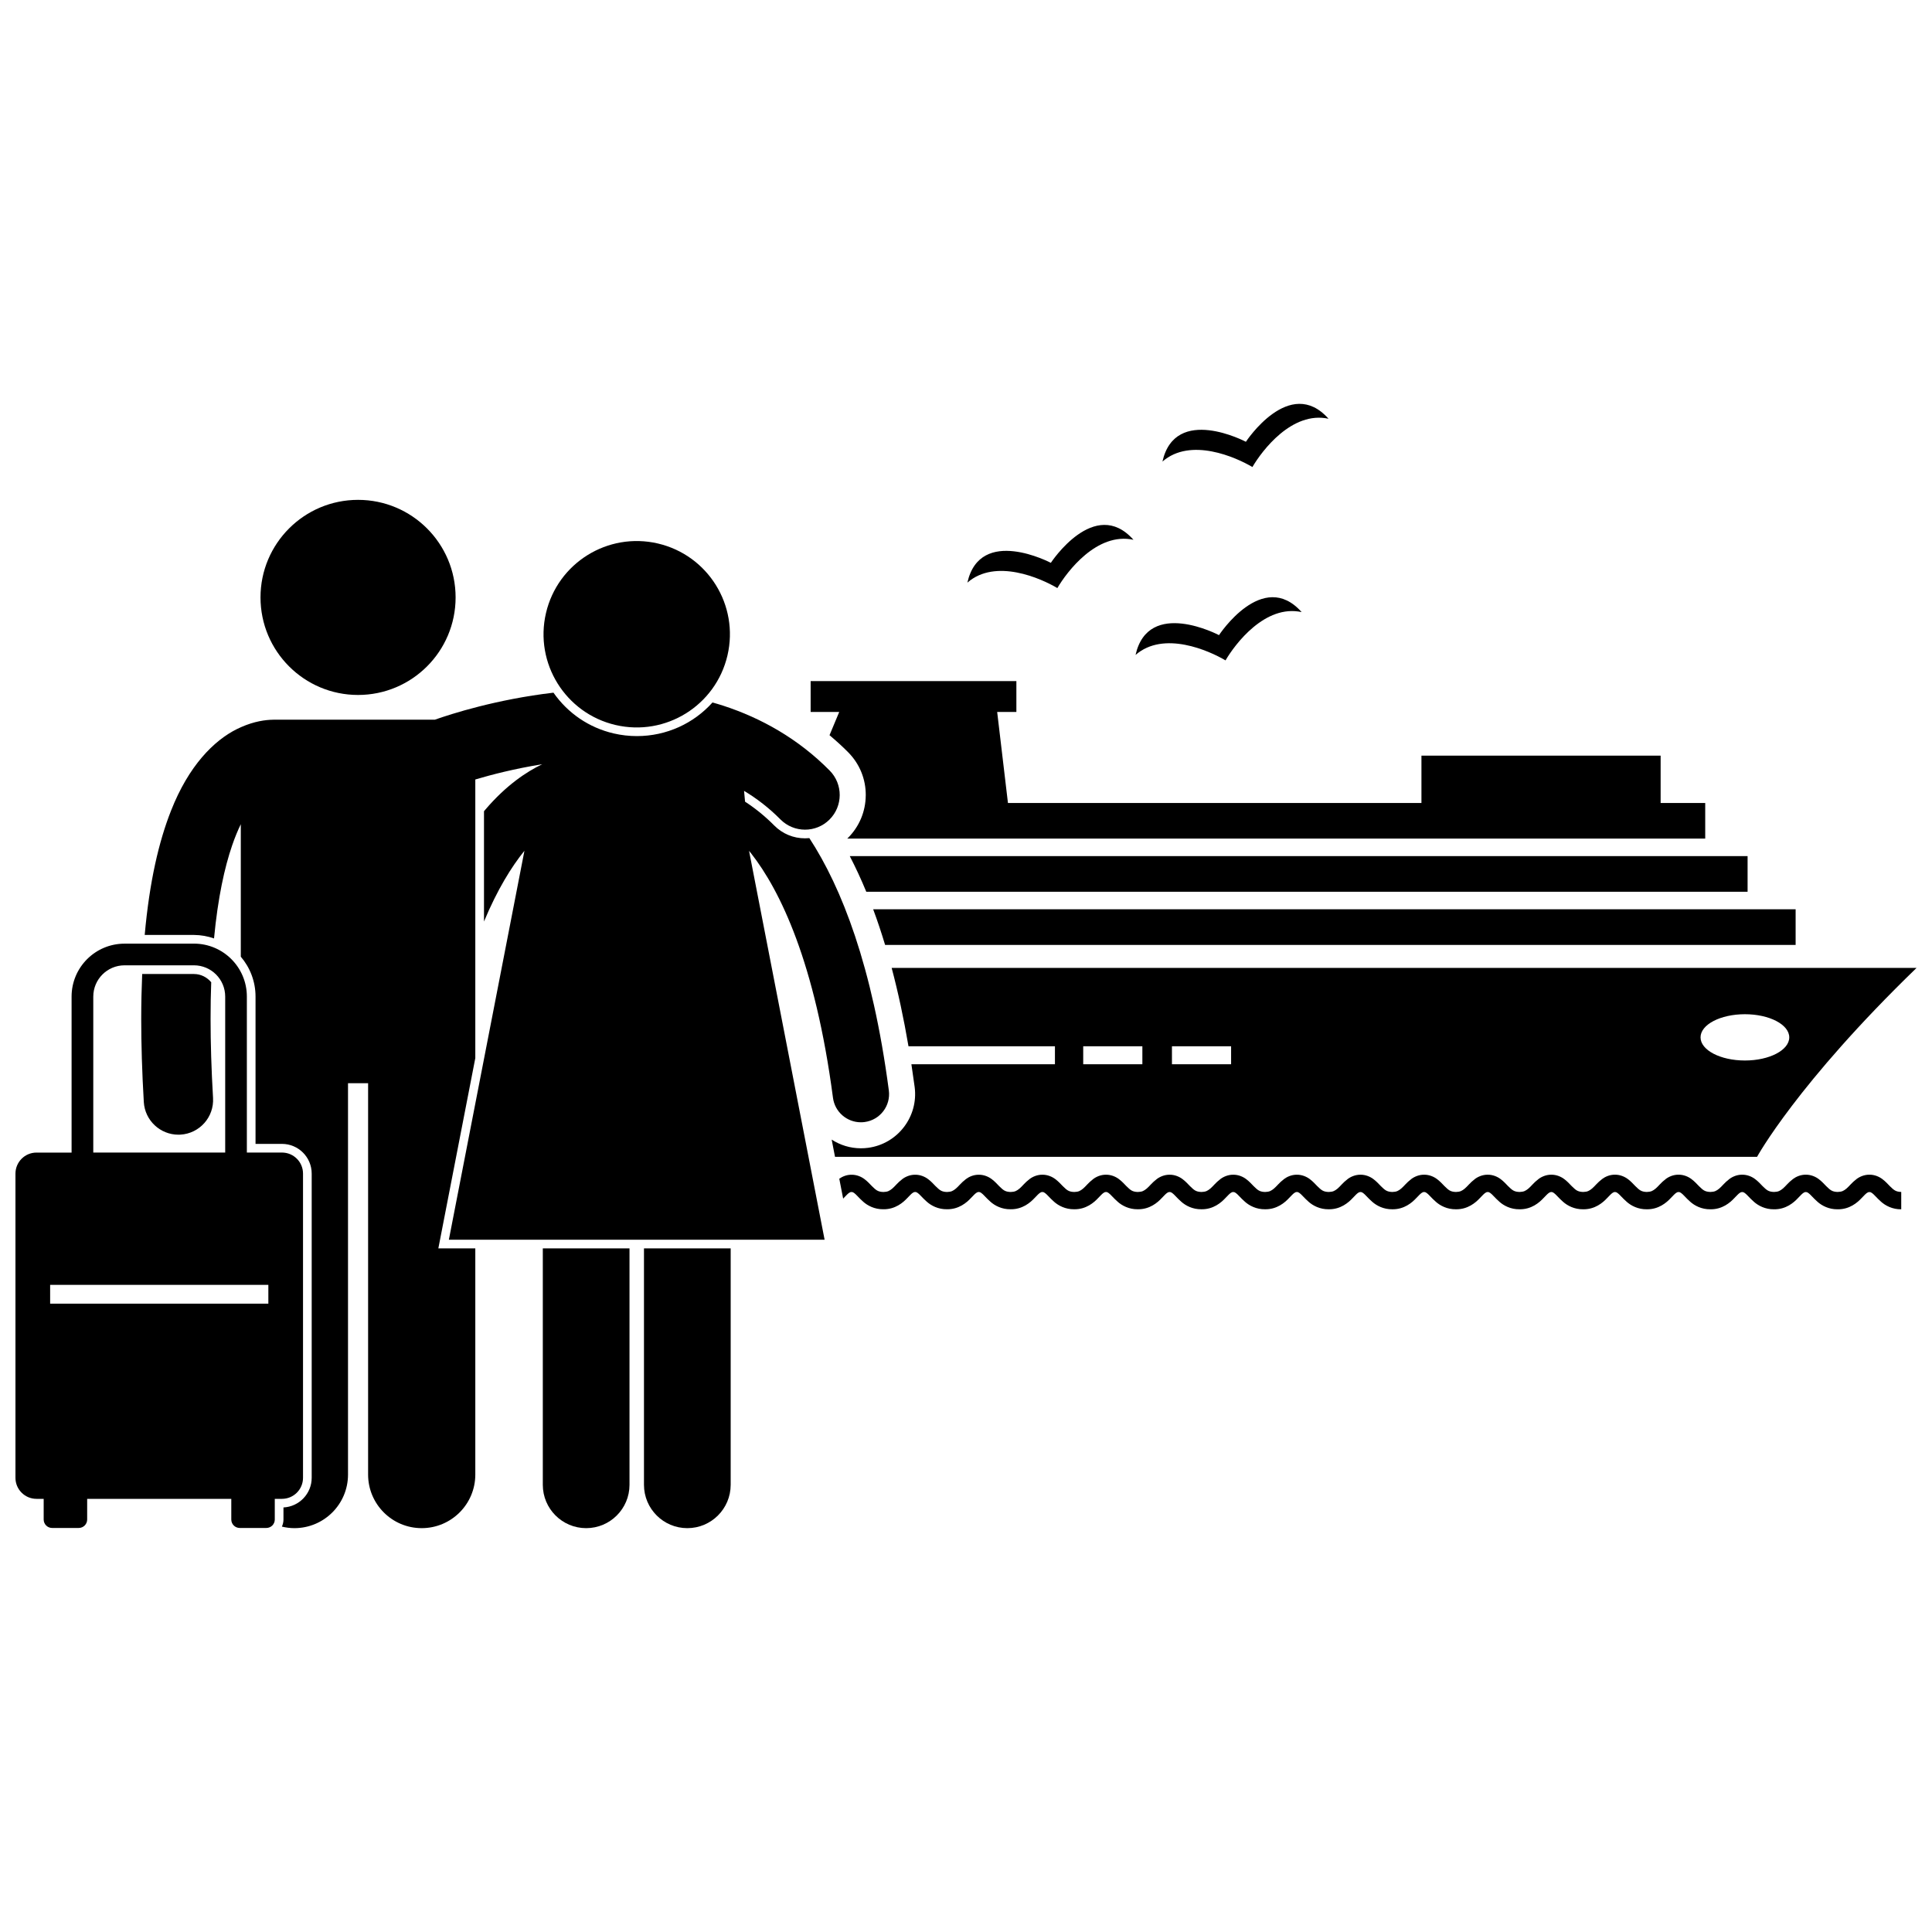
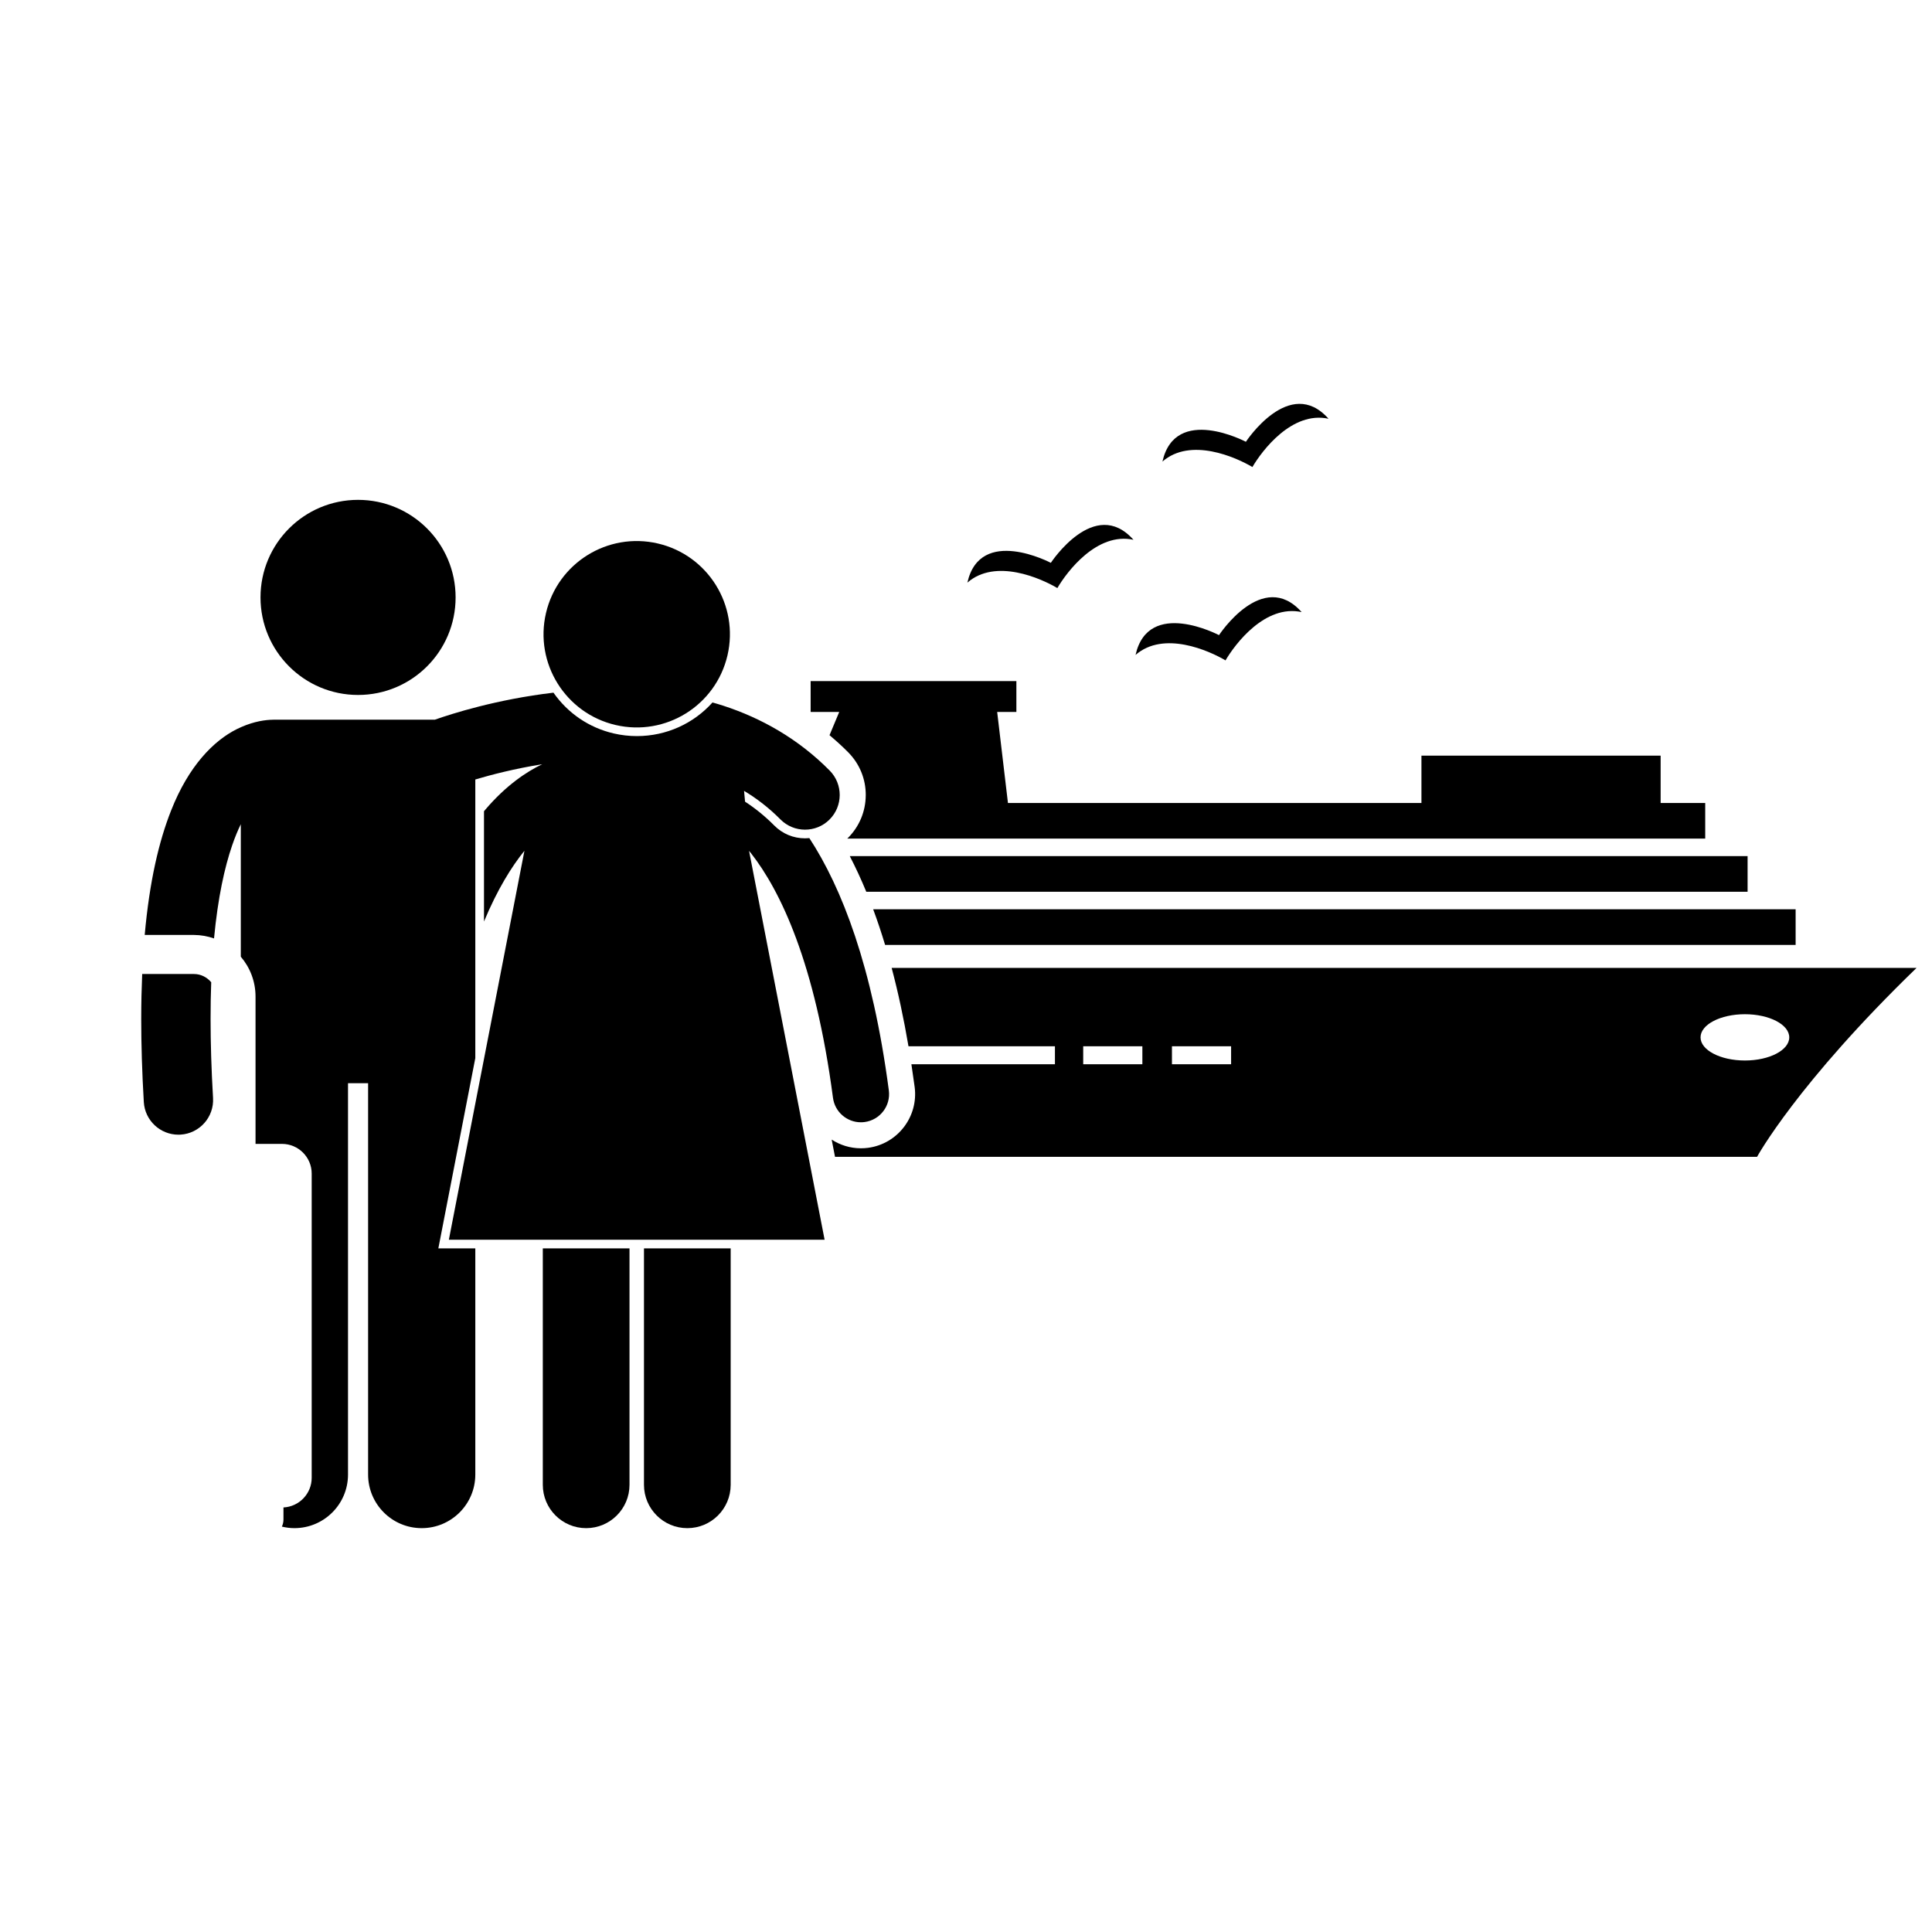
<svg xmlns="http://www.w3.org/2000/svg" width="800px" height="800px" version="1.1" viewBox="144 144 512 512">
  <defs>
    <clipPath id="b">
      <path d="m364 400h287.9v51h-287.9z" />
    </clipPath>
    <clipPath id="a">
      <path d="m148.09 394h76.906v155h-76.906z" />
    </clipPath>
  </defs>
-   <path d="m367.6 461.48c0.59-0.617 1.043-1.098 1.363-1.324 0.336-0.23 0.414-0.25 0.699-0.266 0.281 0.016 0.355 0.035 0.695 0.266 0.492 0.328 1.23 1.277 2.398 2.309 1.156 1.031 3.004 2.031 5.332 2 3.152 0.047 5.246-1.773 6.367-2.984 0.594-0.617 1.047-1.098 1.367-1.324 0.336-0.23 0.41-0.25 0.695-0.27 0.281 0.016 0.359 0.039 0.695 0.27 0.492 0.328 1.227 1.277 2.398 2.309 1.156 1.031 3.008 2.031 5.336 2 3.152 0.047 5.246-1.773 6.367-2.984 0.59-0.617 1.047-1.098 1.367-1.324 0.336-0.23 0.414-0.25 0.695-0.27 0.285 0.016 0.355 0.039 0.695 0.27 0.492 0.328 1.23 1.277 2.398 2.309 1.152 1.031 3.004 2.031 5.336 2 3.152 0.047 5.246-1.773 6.367-2.984 0.59-0.617 1.047-1.098 1.367-1.324 0.336-0.23 0.41-0.25 0.695-0.27 0.281 0.016 0.359 0.039 0.695 0.27 0.496 0.328 1.23 1.277 2.398 2.309 1.156 1.031 3.008 2.031 5.336 2 3.152 0.047 5.246-1.773 6.367-2.984 0.59-0.617 1.047-1.098 1.367-1.324 0.336-0.23 0.41-0.25 0.695-0.27 0.285 0.016 0.359 0.039 0.695 0.27 0.492 0.328 1.23 1.277 2.398 2.309 1.156 1.031 3.008 2.031 5.336 2 3.152 0.047 5.246-1.773 6.363-2.984 0.594-0.617 1.047-1.098 1.367-1.324 0.336-0.23 0.41-0.25 0.699-0.266 0.285 0.016 0.355 0.035 0.695 0.266 0.496 0.328 1.227 1.277 2.398 2.309 1.156 1.031 3.008 2.031 5.34 2 3.152 0.047 5.246-1.773 6.367-2.984 0.594-0.617 1.047-1.098 1.367-1.324 0.336-0.23 0.414-0.25 0.699-0.266 0.281 0.016 0.359 0.035 0.695 0.266 0.492 0.328 1.227 1.277 2.398 2.309 1.156 1.031 3.008 2.031 5.336 2 3.152 0.047 5.246-1.773 6.367-2.984 0.59-0.617 1.047-1.098 1.367-1.324 0.336-0.23 0.414-0.25 0.695-0.27 0.285 0.016 0.359 0.039 0.699 0.27 0.492 0.328 1.23 1.277 2.398 2.309 1.156 1.031 3.008 2.031 5.336 2 3.152 0.047 5.246-1.773 6.367-2.984 0.59-0.617 1.043-1.098 1.363-1.324 0.336-0.23 0.414-0.25 0.699-0.266 0.281 0.016 0.359 0.035 0.695 0.266 0.492 0.328 1.227 1.277 2.398 2.309 1.156 1.031 3.008 2.031 5.336 2 3.152 0.047 5.246-1.773 6.367-2.984 0.594-0.617 1.047-1.098 1.367-1.324 0.336-0.23 0.41-0.25 0.695-0.27 0.285 0.016 0.355 0.039 0.695 0.27 0.492 0.328 1.227 1.277 2.398 2.309 1.156 1.031 3.008 2.031 5.336 2 3.152 0.047 5.246-1.773 6.367-2.984 0.59-0.617 1.047-1.098 1.363-1.324 0.336-0.23 0.414-0.25 0.695-0.27 0.285 0.016 0.359 0.039 0.695 0.27 0.496 0.328 1.23 1.277 2.398 2.309 1.156 1.031 3.008 2.031 5.336 2 3.152 0.047 5.246-1.773 6.367-2.984 0.594-0.617 1.047-1.098 1.367-1.324 0.336-0.23 0.41-0.25 0.695-0.27 0.281 0.016 0.359 0.039 0.695 0.27 0.492 0.328 1.227 1.277 2.398 2.309 1.156 1.031 3.008 2.031 5.336 2 3.152 0.047 5.246-1.773 6.367-2.984 0.59-0.617 1.047-1.098 1.367-1.324 0.336-0.23 0.414-0.25 0.695-0.27 0.285 0.016 0.359 0.039 0.699 0.27 0.492 0.328 1.227 1.277 2.398 2.309 1.156 1.031 3.008 2.031 5.336 2 3.152 0.047 5.246-1.773 6.367-2.984 0.59-0.617 1.043-1.098 1.363-1.324 0.336-0.23 0.41-0.25 0.695-0.27 0.281 0.016 0.359 0.039 0.695 0.27 0.496 0.328 1.23 1.277 2.398 2.309 1.156 1.031 3.008 2.031 5.336 2 3.152 0.047 5.246-1.773 6.367-2.984 0.594-0.617 1.047-1.098 1.367-1.324 0.336-0.23 0.414-0.25 0.699-0.266 0.281 0.016 0.355 0.035 0.695 0.266 0.492 0.328 1.227 1.277 2.398 2.309 1.156 1.031 3.008 2.031 5.336 2 3.156 0.047 5.246-1.773 6.363-2.984 0.594-0.617 1.047-1.098 1.367-1.324 0.336-0.23 0.41-0.25 0.695-0.266 0.285 0.016 0.363 0.035 0.695 0.266 0.496 0.328 1.23 1.277 2.398 2.309 1.156 1.031 3.008 2.031 5.336 2 3.152 0.047 5.246-1.773 6.367-2.984 0.59-0.617 1.047-1.098 1.367-1.324 0.336-0.23 0.414-0.25 0.699-0.266 0.281 0.016 0.355 0.035 0.695 0.266 0.492 0.328 1.227 1.277 2.398 2.309 1.156 1.031 3.008 2.031 5.336 2v-4.598c-1.504-0.047-1.969-0.516-3.07-1.59-0.52-0.527-1.09-1.191-1.938-1.82-0.828-0.629-2.051-1.18-3.422-1.164-1.371-0.016-2.598 0.535-3.426 1.164-1.254 0.953-1.957 1.941-2.66 2.516-0.719 0.582-1.176 0.863-2.344 0.895-1.5-0.047-1.969-0.516-3.07-1.59-0.52-0.527-1.094-1.191-1.938-1.82-0.828-0.629-2.051-1.18-3.426-1.164-1.371-0.016-2.594 0.535-3.422 1.164-1.254 0.953-1.953 1.941-2.66 2.516-0.719 0.582-1.176 0.863-2.344 0.895-1.504-0.047-1.965-0.516-3.07-1.59-0.52-0.527-1.09-1.191-1.938-1.82-0.824-0.629-2.051-1.18-3.422-1.164-1.371-0.016-2.598 0.535-3.422 1.164-1.254 0.953-1.957 1.941-2.664 2.516-0.719 0.582-1.176 0.863-2.344 0.895-1.504-0.047-1.969-0.516-3.07-1.59-0.52-0.527-1.094-1.191-1.938-1.82-0.828-0.629-2.051-1.18-3.422-1.168-1.371-0.016-2.598 0.535-3.422 1.168-1.254 0.957-1.953 1.941-2.66 2.516-0.719 0.582-1.176 0.863-2.34 0.895-1.504-0.047-1.969-0.516-3.07-1.59-0.52-0.527-1.09-1.191-1.938-1.82-0.828-0.629-2.055-1.18-3.426-1.168-1.371-0.016-2.594 0.535-3.422 1.168-1.25 0.953-1.957 1.941-2.664 2.516-0.719 0.582-1.176 0.863-2.344 0.895-1.504-0.047-1.969-0.516-3.07-1.59-0.52-0.527-1.09-1.191-1.938-1.82-0.824-0.629-2.051-1.18-3.422-1.164-1.371-0.016-2.598 0.535-3.422 1.164-1.254 0.953-1.953 1.941-2.664 2.516-0.719 0.582-1.176 0.863-2.344 0.895-1.5-0.047-1.969-0.516-3.07-1.59-0.52-0.527-1.094-1.191-1.938-1.82-0.828-0.629-2.051-1.18-3.422-1.164-1.371-0.016-2.598 0.535-3.422 1.164-1.25 0.953-1.953 1.941-2.66 2.516-0.719 0.582-1.18 0.863-2.344 0.895-1.504-0.047-1.965-0.516-3.066-1.59-0.52-0.527-1.094-1.191-1.938-1.82-0.828-0.629-2.051-1.18-3.422-1.164-1.371-0.016-2.598 0.535-3.422 1.164-1.254 0.953-1.957 1.941-2.664 2.516-0.719 0.582-1.176 0.863-2.344 0.895-1.5-0.047-1.969-0.516-3.07-1.59-0.52-0.527-1.094-1.191-1.938-1.82-0.828-0.629-2.051-1.18-3.422-1.164-1.371-0.016-2.598 0.535-3.422 1.164-1.254 0.953-1.957 1.941-2.66 2.516-0.719 0.582-1.18 0.863-2.344 0.895-1.5-0.047-1.969-0.516-3.07-1.59-0.52-0.527-1.094-1.191-1.938-1.82-0.828-0.629-2.055-1.18-3.426-1.164-1.371-0.016-2.594 0.535-3.422 1.164-1.25 0.953-1.957 1.941-2.664 2.516-0.719 0.582-1.176 0.863-2.344 0.895-1.504-0.047-1.969-0.516-3.07-1.59-0.52-0.527-1.09-1.191-1.938-1.82-0.824-0.629-2.051-1.18-3.422-1.164-1.371-0.016-2.598 0.535-3.422 1.164-1.254 0.953-1.957 1.941-2.664 2.516-0.719 0.582-1.176 0.863-2.344 0.895-1.504-0.047-1.969-0.516-3.07-1.59-0.52-0.527-1.094-1.191-1.938-1.82-0.828-0.629-2.051-1.18-3.422-1.164-1.371-0.016-2.598 0.535-3.426 1.164-1.25 0.953-1.953 1.941-2.66 2.516-0.719 0.582-1.176 0.863-2.344 0.895-1.504-0.047-1.969-0.516-3.07-1.59-0.52-0.527-1.09-1.191-1.934-1.82-0.824-0.629-2.051-1.18-3.422-1.168-1.371-0.016-2.598 0.535-3.422 1.168-1.254 0.957-1.957 1.941-2.66 2.516-0.719 0.582-1.176 0.863-2.344 0.895-1.504-0.047-1.969-0.516-3.07-1.59-0.52-0.527-1.094-1.191-1.938-1.82-0.828-0.629-2.055-1.18-3.426-1.168-1.371-0.016-2.598 0.535-3.422 1.168-1.254 0.953-1.953 1.941-2.66 2.516-0.719 0.582-1.18 0.863-2.344 0.895-1.5-0.047-1.969-0.516-3.07-1.59-0.52-0.527-1.09-1.191-1.934-1.82-0.828-0.629-2.055-1.18-3.426-1.164-1.371-0.016-2.594 0.535-3.422 1.164-1.25 0.953-1.957 1.941-2.66 2.516-0.719 0.582-1.18 0.863-2.344 0.895-1.504-0.047-1.965-0.516-3.07-1.59-0.52-0.527-1.09-1.191-1.938-1.82-0.824-0.629-2.051-1.18-3.422-1.164-1.371-0.016-2.598 0.535-3.422 1.164-1.254 0.953-1.953 1.941-2.664 2.516-0.719 0.582-1.176 0.863-2.344 0.895-1.5-0.047-1.969-0.516-3.07-1.59-0.52-0.527-1.094-1.191-1.934-1.82-0.828-0.629-2.051-1.18-3.422-1.164-1.289-0.016-2.438 0.473-3.258 1.055l1.031 5.301c0.016-0.055 0.078-0.113 0.129-0.168z" />
  <g clip-path="url(#b)">
    <path d="m423.57 421.27v4.769h-38.039c0.301 1.98 0.59 3.988 0.863 6.031 1.031 7.859-4.516 15.082-12.359 16.117-0.625 0.082-1.258 0.121-1.887 0.121-2.836 0-5.496-0.848-7.746-2.301l0.887 4.566h244.35s10.582-19.402 42.27-50.07l-271.61 0.004c1.719 6.469 3.203 13.395 4.457 20.762zm182.85-8.492c6.492 0 11.754 2.746 11.754 6.133 0 3.387-5.262 6.133-11.754 6.133-6.496 0-11.758-2.746-11.758-6.133 0-3.387 5.262-6.133 11.758-6.133zm-151.84 8.492h15.676v4.769h-15.676zm-23.516 0h15.676v4.769h-15.676z" />
  </g>
  <path d="m619.86 394.41v-9.441h-244.46c1.121 3.016 2.172 6.168 3.16 9.441z" />
  <path d="m607.13 380.32v-9.438h-237.93c1.539 2.977 3 6.117 4.371 9.438z" />
  <path d="m373.43 354.77c-0.023 4.297-1.723 8.328-4.773 11.348-0.043 0.043-0.094 0.082-0.137 0.121h227.38v-9.438h-11.816v-12.543h-63.387v12.547h-109.58l-2.856-24.129h5.09v-8.18l-54.523-0.004v8.18h7.578l-2.574 6.164c1.711 1.441 3.379 2.938 4.957 4.539 3.023 3.051 4.672 7.098 4.648 11.395z" />
  <path d="m287.85 474.84v62.648c0 6.344 5.144 11.488 11.488 11.488s11.488-5.144 11.488-11.488v-62.648z" />
  <path d="m314.66 474.84v62.648c0 6.344 5.144 11.488 11.488 11.488s11.488-5.144 11.488-11.488v-62.648z" />
  <path d="m182.11 436.05c0.289 4.883 4.336 8.652 9.168 8.656 0.18 0 0.363-0.004 0.543-0.016 5.066-0.297 8.934-4.648 8.637-9.715-0.449-7.641-0.652-14.598-0.652-20.938-0.004-3.426 0.055-6.656 0.168-9.723-1.098-1.324-2.734-2.191-4.582-2.191l-13.711-0.004c-0.16 3.762-0.254 7.711-0.254 11.918 0 6.731 0.215 14.047 0.684 22.012z" />
  <path d="m200.72 392.69c1.027-10.859 2.812-18.859 4.797-24.637 0.746-2.18 1.523-4.043 2.297-5.625v35.105c2.43 2.852 3.906 6.539 3.906 10.566v39.043h7.008c4.34 0 7.875 3.531 7.875 7.871v80.613c0 4.211-3.32 7.656-7.481 7.863v3.199c0 0.672-0.156 1.305-0.418 1.879 1.066 0.254 2.172 0.406 3.316 0.406 7.844 0 14.207-6.356 14.207-14.203v-103.71h5.324v103.71c0 7.848 6.363 14.203 14.203 14.203 7.844 0 14.207-6.356 14.207-14.203v-59.934h-9.797l0.531-2.734 9.266-47.695v-73.836c4.234-1.262 10.461-2.875 17.73-4.039-4.094 1.949-9.516 5.523-15.066 12.02-0.121 0.141-0.242 0.289-0.363 0.434v29.223c3.547-8.504 7.301-14.523 10.719-18.75l-20.027 103.08h99.574l-20.023-103.05c0.184 0.223 0.359 0.43 0.547 0.664 7.715 9.863 16.969 28.898 21.695 64.773 0.492 3.758 3.703 6.492 7.394 6.492 0.324 0 0.652-0.023 0.984-0.066 4.086-0.539 6.965-4.289 6.426-8.379-4.352-32.969-12.48-53.719-21.062-66.863-0.379 0.035-0.762 0.055-1.145 0.055-3.098 0-5.996-1.211-8.172-3.41-2.367-2.391-4.934-4.484-7.723-6.305l-0.266-2.867c3.414 2.055 6.633 4.539 9.625 7.555 1.797 1.816 4.164 2.731 6.535 2.731 2.336 0 4.672-0.883 6.461-2.656 3.609-3.57 3.641-9.391 0.074-13-8.363-8.465-18.195-13.934-28.184-17.188-0.957-0.312-1.914-0.59-2.875-0.863-4.973 5.539-12.156 8.91-20.055 8.91-2.055 0-4.121-0.238-6.141-0.707-6.535-1.523-12.129-5.348-15.949-10.801-15.129 1.781-27.016 5.609-31.41 7.152h-42.566c-0.137 0-0.266 0.016-0.402 0.02-1.875 0.023-4.891 0.402-8.367 1.945-0.359 0.16-0.723 0.32-1.094 0.504-6.18 3.062-12.84 9.766-17.504 21.645-3.219 8.137-5.715 18.754-6.981 32.941h13.051c1.863 0.012 3.648 0.34 5.316 0.922z" />
  <path d="m264.74 302.32c0 14.277-11.574 25.852-25.852 25.852-14.277 0-25.852-11.574-25.852-25.852 0-14.277 11.574-25.852 25.852-25.852 14.277 0 25.852 11.574 25.852 25.852" />
  <path d="m318.34 288.03c13.281 3.094 21.543 16.371 18.449 29.652-3.094 13.285-16.367 21.547-29.652 18.453-13.281-3.094-21.543-16.371-18.449-29.656 3.094-13.281 16.367-21.543 29.652-18.449" />
  <g clip-path="url(#a)">
-     <path d="m153.67 541.21h1.906v5.484c0 1.23 1 2.231 2.231 2.231h7.062c1.23 0 2.231-1 2.231-2.231v-5.484h38.195v5.484c0 1.23 1 2.231 2.231 2.231h7.062c1.23 0 2.231-1 2.231-2.231v-5.484h1.906c3.078 0 5.578-2.496 5.578-5.578v-80.617c0-3.082-2.496-5.578-5.578-5.578h-9.305v-41.34c0-7.75-6.277-14.023-14.023-14.027l-18.395 0.008c-7.75 0.004-14.027 6.277-14.031 14.027v41.34h-9.301c-3.078 0-5.574 2.496-5.574 5.578v80.617c0 3.074 2.496 5.57 5.574 5.57zm15.051-133.11c0.008-4.574 3.707-8.273 8.281-8.281h18.402c4.574 0.008 8.27 3.707 8.277 8.281v41.34h-34.961zm-11.434 76.402h57.828v4.981h-57.828z" />
-   </g>
+     </g>
  <path d="m444.38 287.05c-10.312-11.609-21.898 6.109-21.898 6.109s-18.711-9.898-22.117 5.246c7.461-6.527 19.523-1.125 23.844 1.441 2.539-4.336 10.484-14.898 20.172-12.797z" />
  <path d="m444.93 317.57c7.461-6.527 19.523-1.125 23.844 1.441 2.539-4.336 10.484-14.902 20.172-12.801-10.312-11.609-21.898 6.109-21.898 6.109 0.004 0.004-18.711-9.895-22.117 5.25z" />
  <path d="m475.9 267.77c2.539-4.336 10.48-14.902 20.172-12.801-10.312-11.609-21.898 6.109-21.898 6.109s-18.711-9.902-22.117 5.246c7.461-6.527 19.523-1.121 23.844 1.445z" />
</svg>